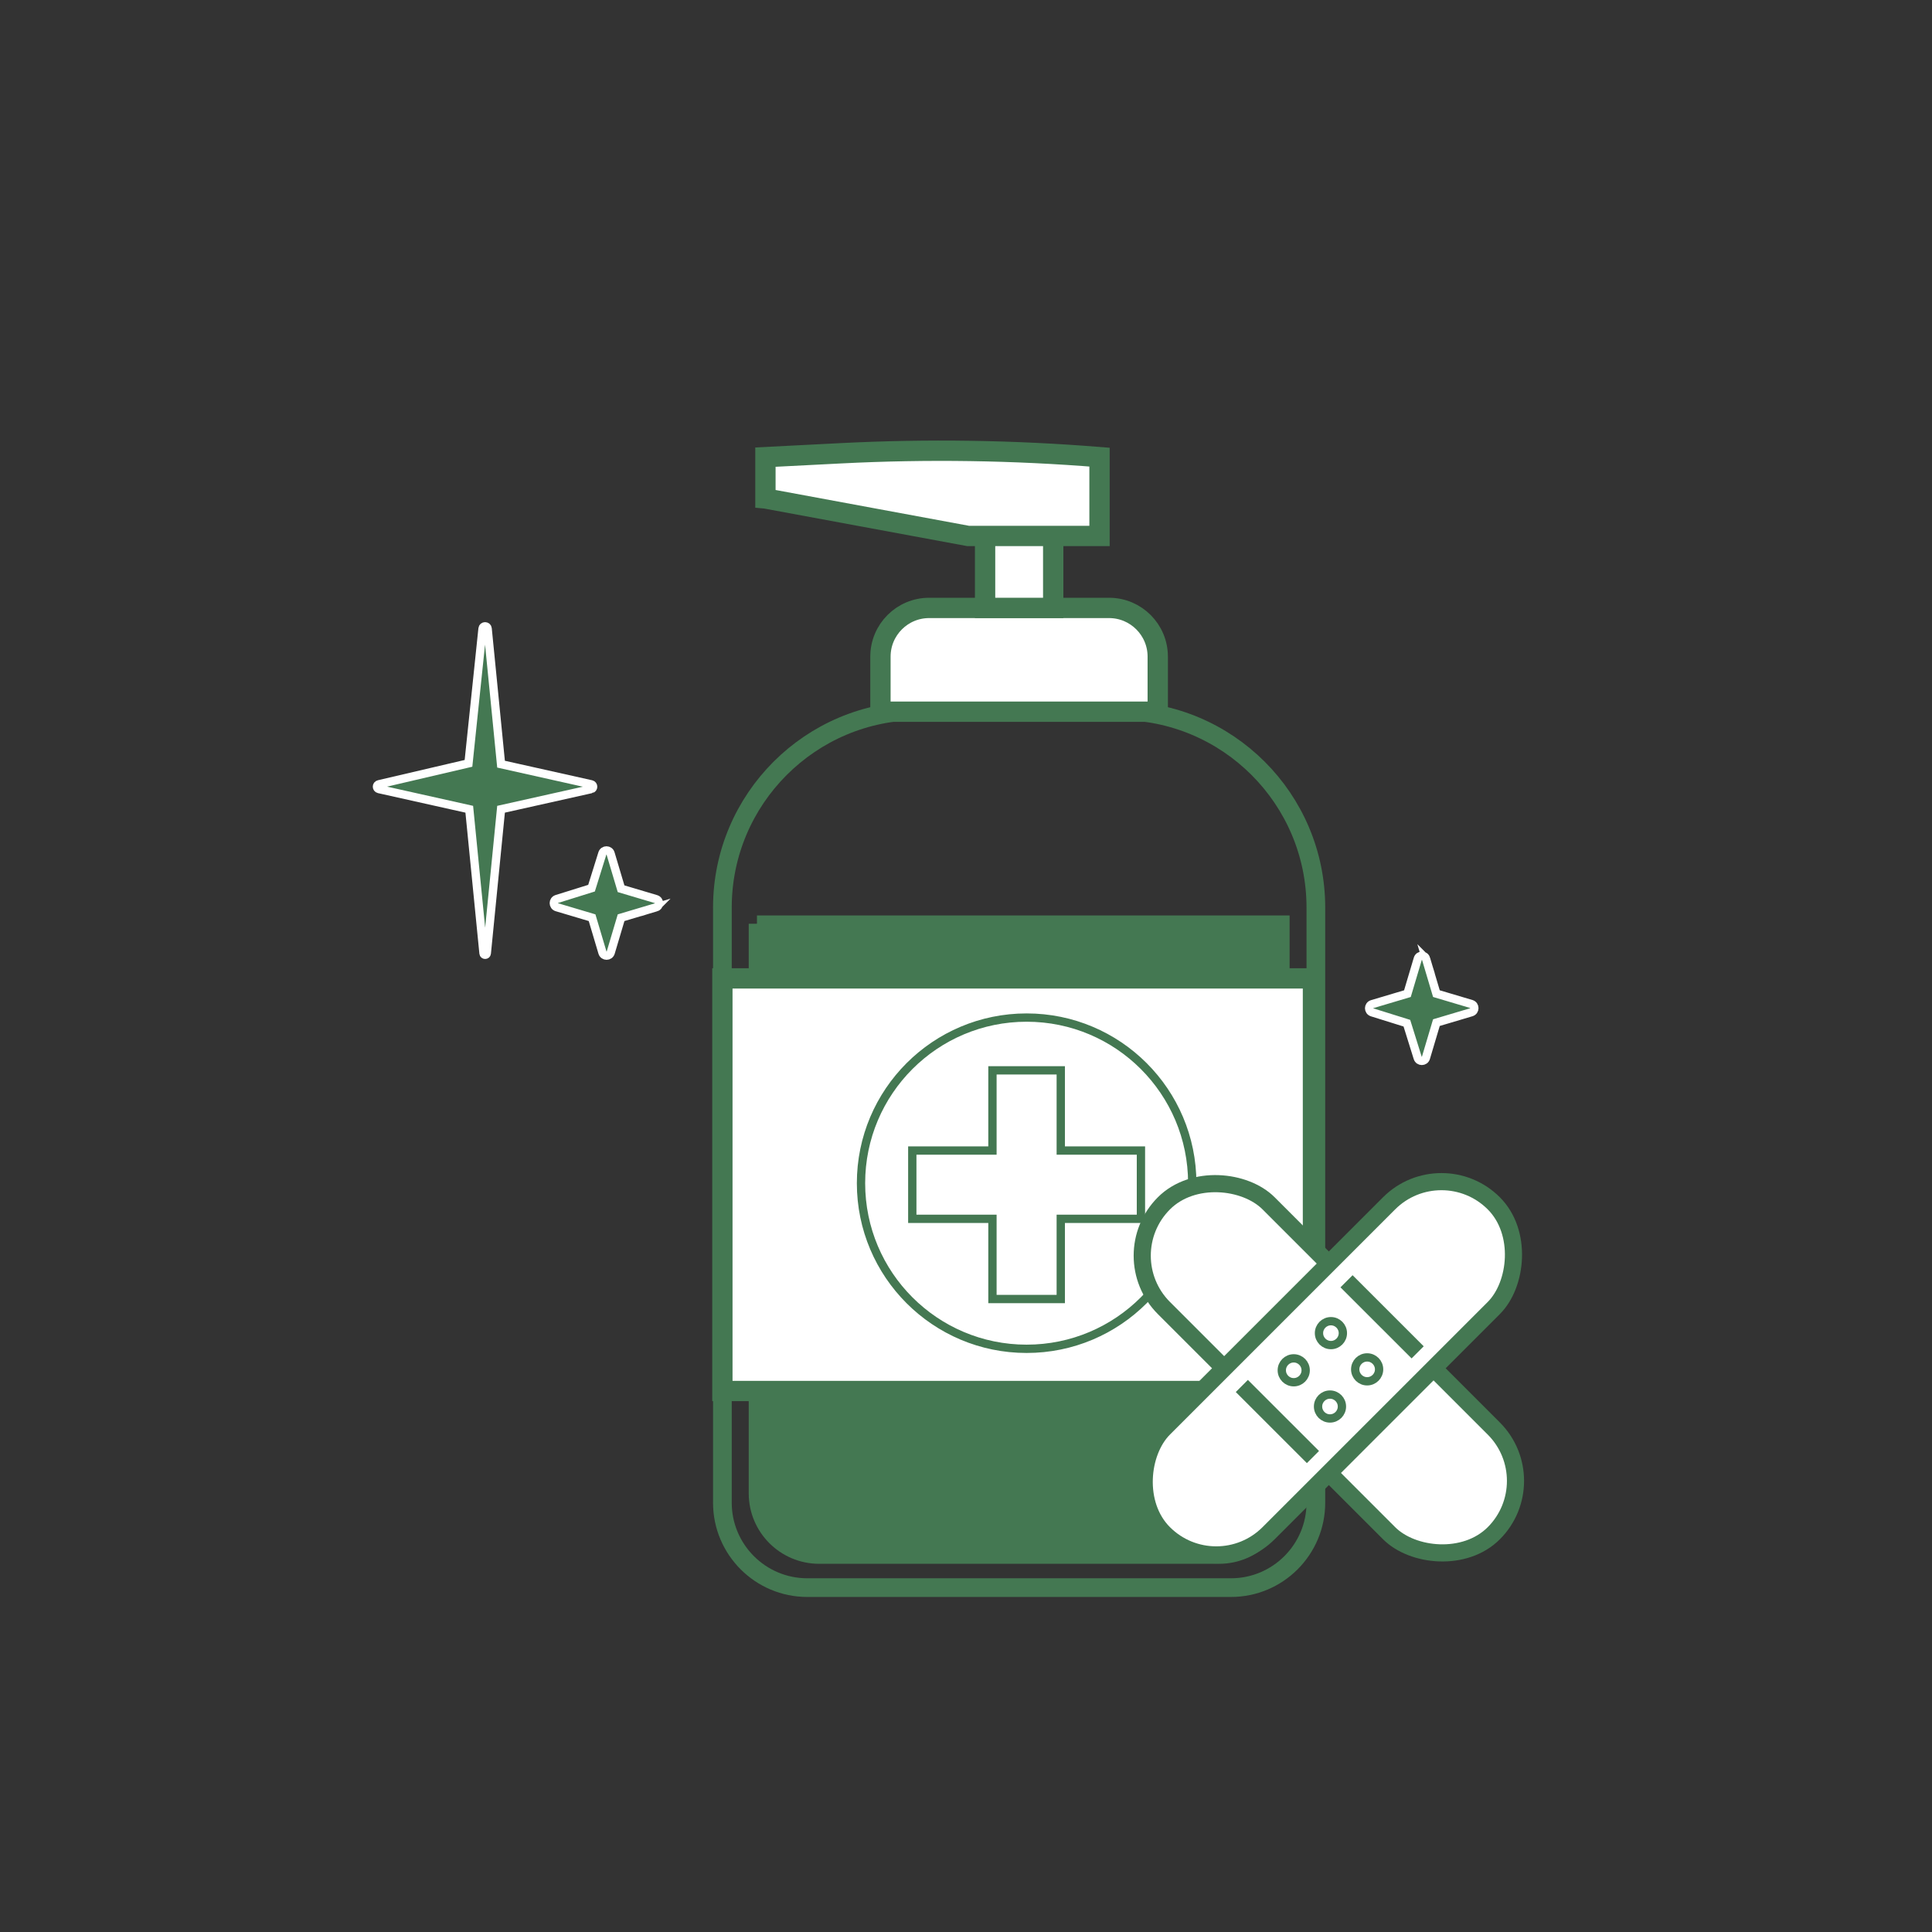
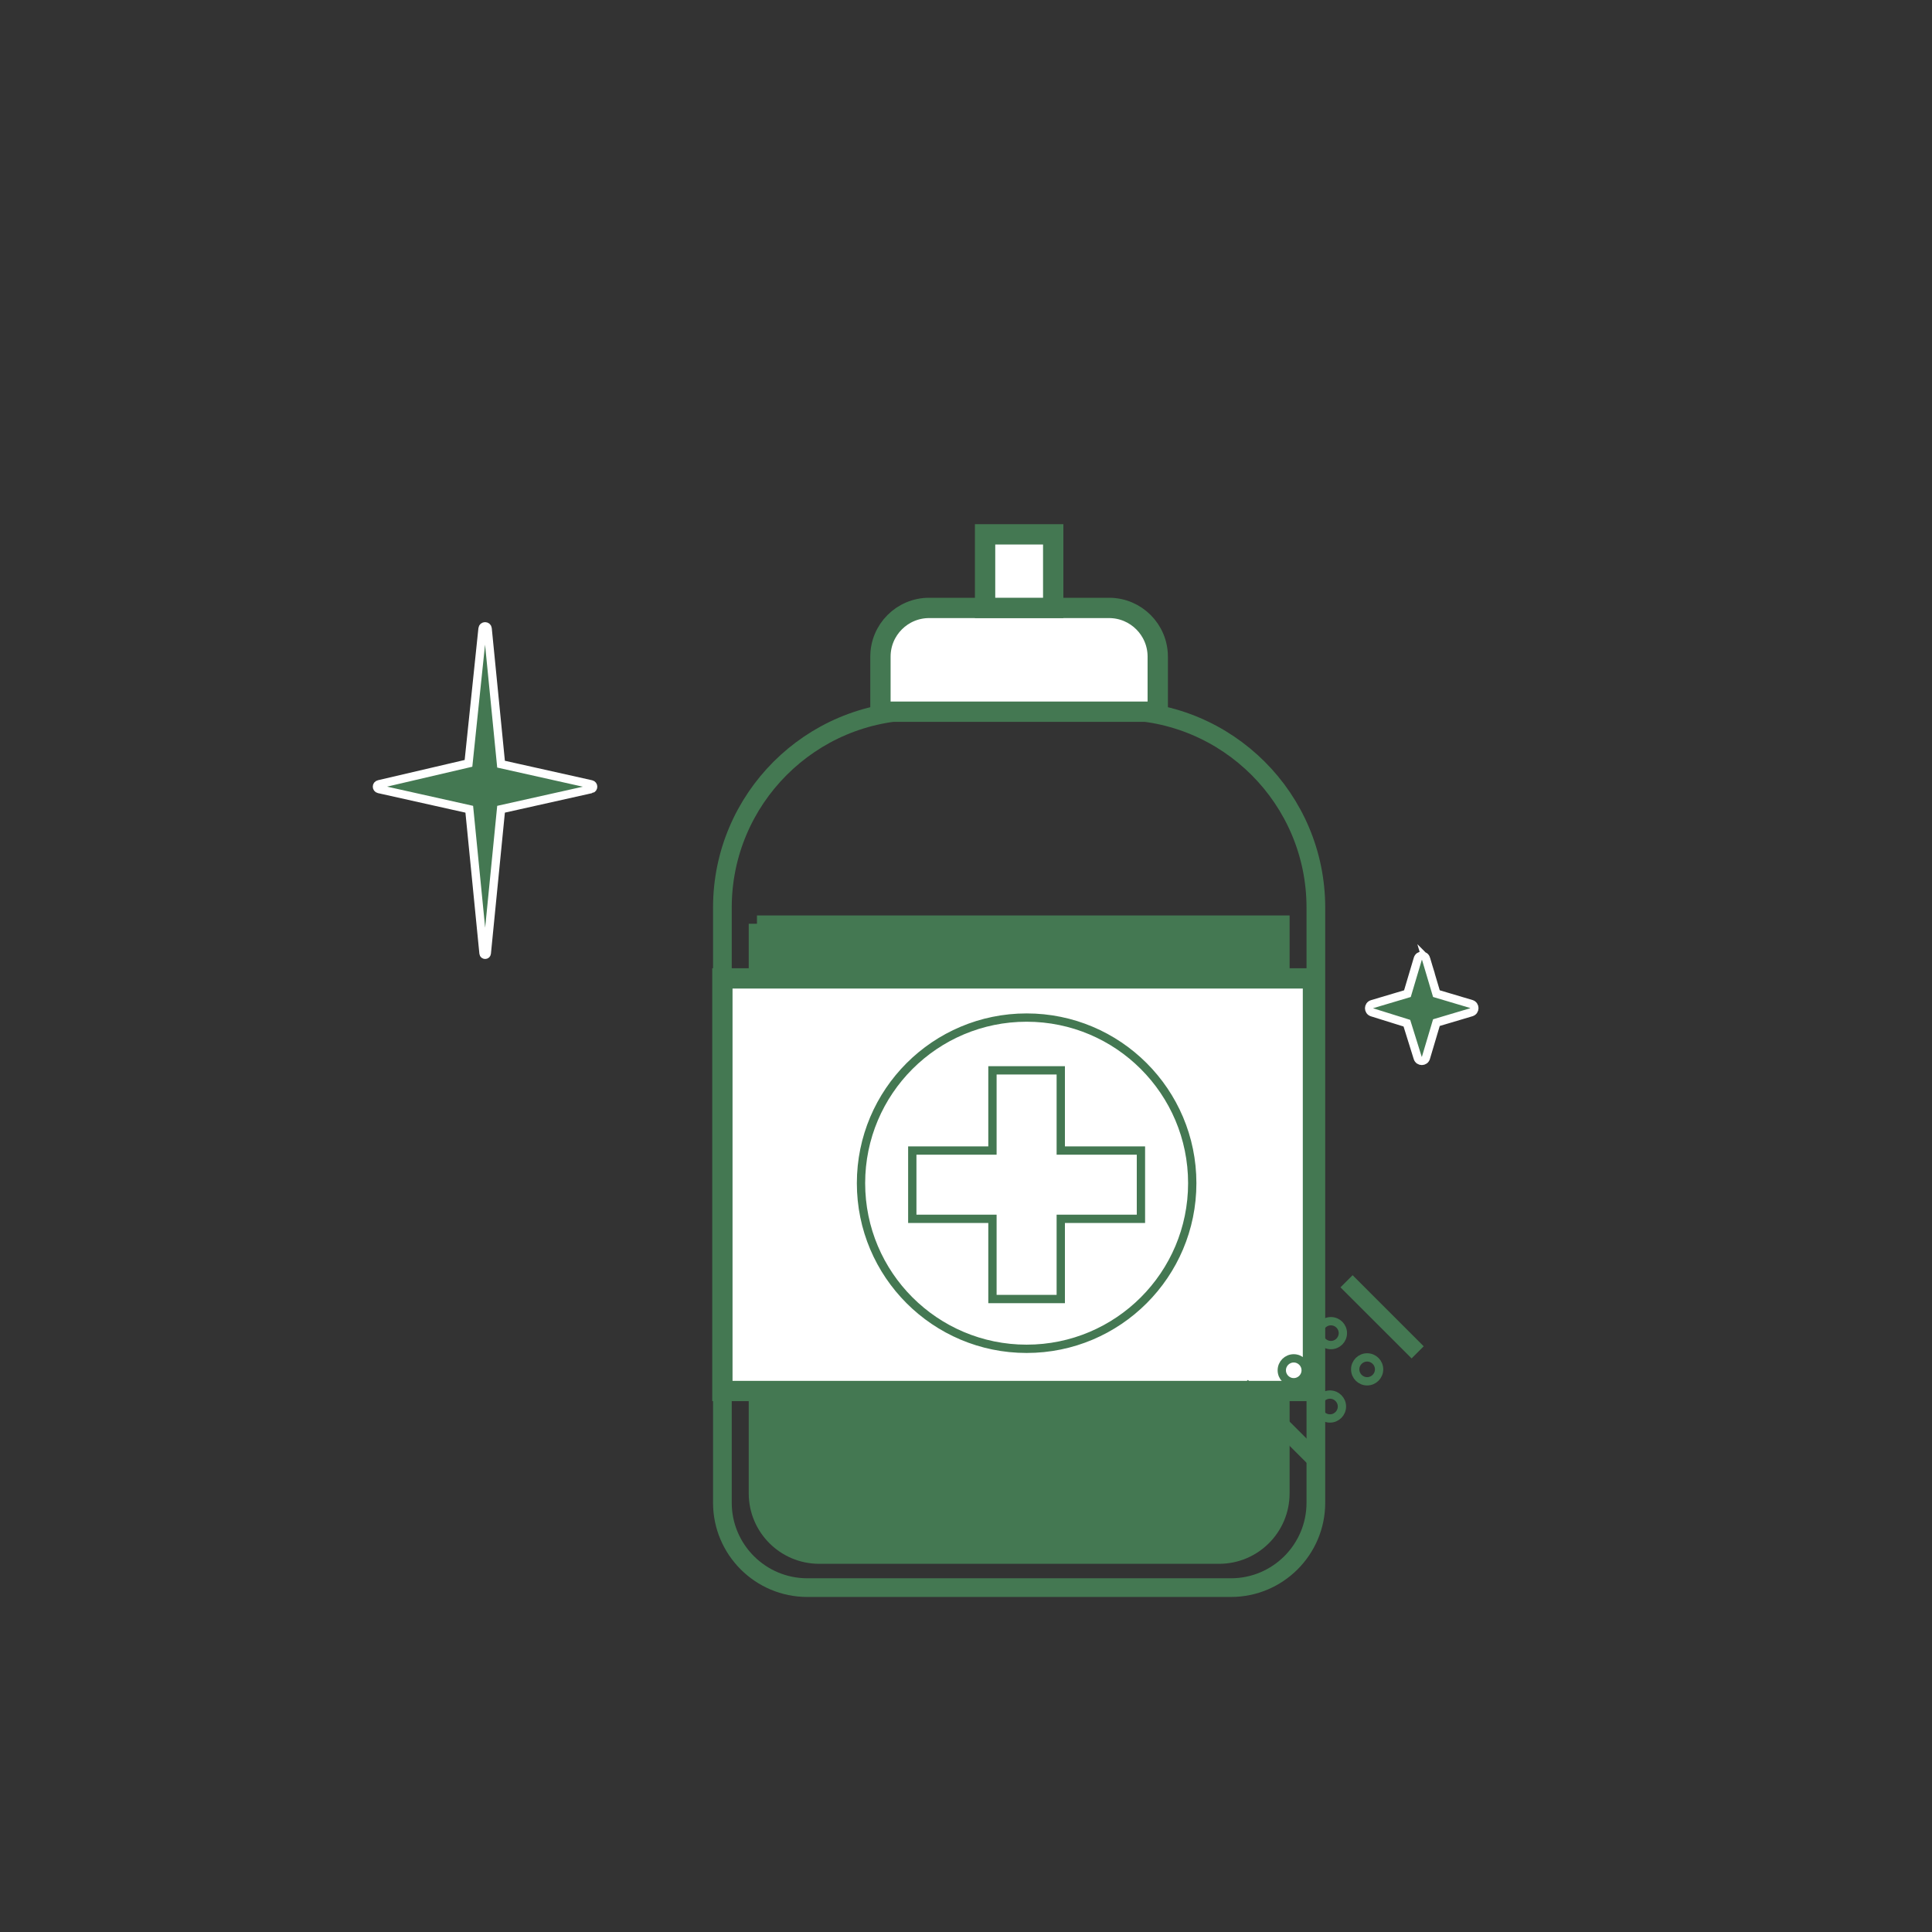
<svg xmlns="http://www.w3.org/2000/svg" id="Layer_2" data-name="Layer 2" viewBox="0 0 595.28 595.28">
  <rect x="0" y="0" width="595.28" height="595.28" fill="#333333" stroke="none" />
  <defs>
    <style>
      .cls-1 {
        stroke-width: 6.26px;
      }

      .cls-1, .cls-2, .cls-3, .cls-4, .cls-5, .cls-6, .cls-7 {
        stroke-miterlimit: 10;
      }

      .cls-1, .cls-2, .cls-4, .cls-5, .cls-6, .cls-7 {
        stroke: #447852;
      }

      .cls-1, .cls-4, .cls-7 {
        fill: #fff;
      }

      .cls-2 {
        stroke-width: 5.09px;
      }

      .cls-2, .cls-3 {
        fill: #447852;
      }

      .cls-3 {
        stroke: #fff;
      }

      .cls-3, .cls-5 {
        stroke-width: 2.56px;
      }

      .cls-4 {
        stroke-width: 5.28px;
      }

      .cls-5, .cls-6 {
        fill: none;
      }

      .cls-6 {
        stroke-width: 5.76px;
      }

      .cls-7 {
        stroke-width: 6.25px;
      }
    </style>
  </defs>
  <path class="cls-2" d="m233.23,284.62h161.57v175.51c0,10.58-8.59,19.16-19.16,19.16h-123.24c-10.58,0-19.16-8.59-19.16-19.16v-175.51h0Z" />
  <path class="cls-6" d="m283.24,218.98h61.54c33.48,0,60.66,27.18,60.66,60.66v183.37c0,14.44-11.72,26.16-26.16,26.16h-130.54c-14.44,0-26.16-11.72-26.16-26.16v-183.37c0-33.48,27.18-60.66,60.66-60.66Z" />
  <rect class="cls-7" x="222.58" y="301.46" width="181.96" height="127.13" />
  <path class="cls-1" d="m286.29,187.31h55.43c8.28,0,15,6.72,15,15v16.97h-85.44v-16.97c0-8.28,6.72-15,15-15Z" />
  <rect class="cls-1" x="303.52" y="164.64" width="20.99" height="22.67" />
-   <path class="cls-1" d="m235.85,153.58l62.46,11.56h40.47v-24.29h0c-26.5-2.14-53.11-2.54-79.66-1.19l-23.28,1.19v12.73Z" />
  <circle class="cls-5" cx="316.32" cy="364.56" r="51.03" />
  <polygon class="cls-5" points="351.54 354.5 326.84 354.5 326.84 329.79 305.79 329.79 305.79 354.5 281.09 354.5 281.09 375.54 305.79 375.54 305.79 400.25 326.84 400.25 326.84 375.54 351.54 375.54 351.54 354.5" />
  <path class="cls-3" d="m439.38,295.4l3.2,10.75,10.75,3.2c1.26.38,1.26,2.16,0,2.54l-10.75,3.2-3.23,10.85c-.37,1.25-2.14,1.26-2.53.02l-3.34-10.7-10.7-3.34c-1.25-.39-1.24-2.16.02-2.53l10.85-3.23,3.2-10.75c.38-1.26,2.16-1.26,2.54,0Z" />
  <path class="cls-3" d="m182.17,243.13l-27.79,6.21-4.39,44.4c-.06.61-.95.61-1.01,0l-4.39-44.4-27.86-6.22c-.78-.18-.79-1.29,0-1.47l27.62-6.45,4.33-41.52c.1-.95,1.48-.94,1.57,0l4.13,41.77,27.79,6.21c.79.18.79,1.3,0,1.48Z" />
-   <path class="cls-3" d="m202.12,279.56l-10.75,3.2-3.2,10.75c-.38,1.26-2.16,1.26-2.54,0l-3.2-10.75-10.85-3.23c-1.25-.37-1.26-2.14-.02-2.53l10.7-3.34,3.34-10.7c.39-1.25,2.16-1.24,2.53.02l3.23,10.85,10.75,3.2c1.26.38,1.26,2.16,0,2.54Z" />
  <g>
-     <rect class="cls-4" x="386.63" y="349.71" width="45.62" height="143.75" rx="22.81" ry="22.81" transform="translate(-178.18 413) rotate(-45)" />
-     <rect class="cls-4" x="386.63" y="349.71" width="45.62" height="143.75" rx="22.81" ry="22.81" transform="translate(400.85 1009.21) rotate(-135)" />
    <line class="cls-4" x1="382.63" y1="427.04" x2="404.54" y2="448.94" />
    <line class="cls-4" x1="414.89" y1="394.78" x2="436.8" y2="416.68" />
    <circle class="cls-5" cx="398.62" cy="422.21" r="3.68" />
    <circle class="cls-5" cx="410.08" cy="410.76" r="3.68" />
    <circle class="cls-5" cx="409.79" cy="433.37" r="3.68" />
    <circle class="cls-5" cx="421.24" cy="421.92" r="3.68" />
  </g>
</svg>